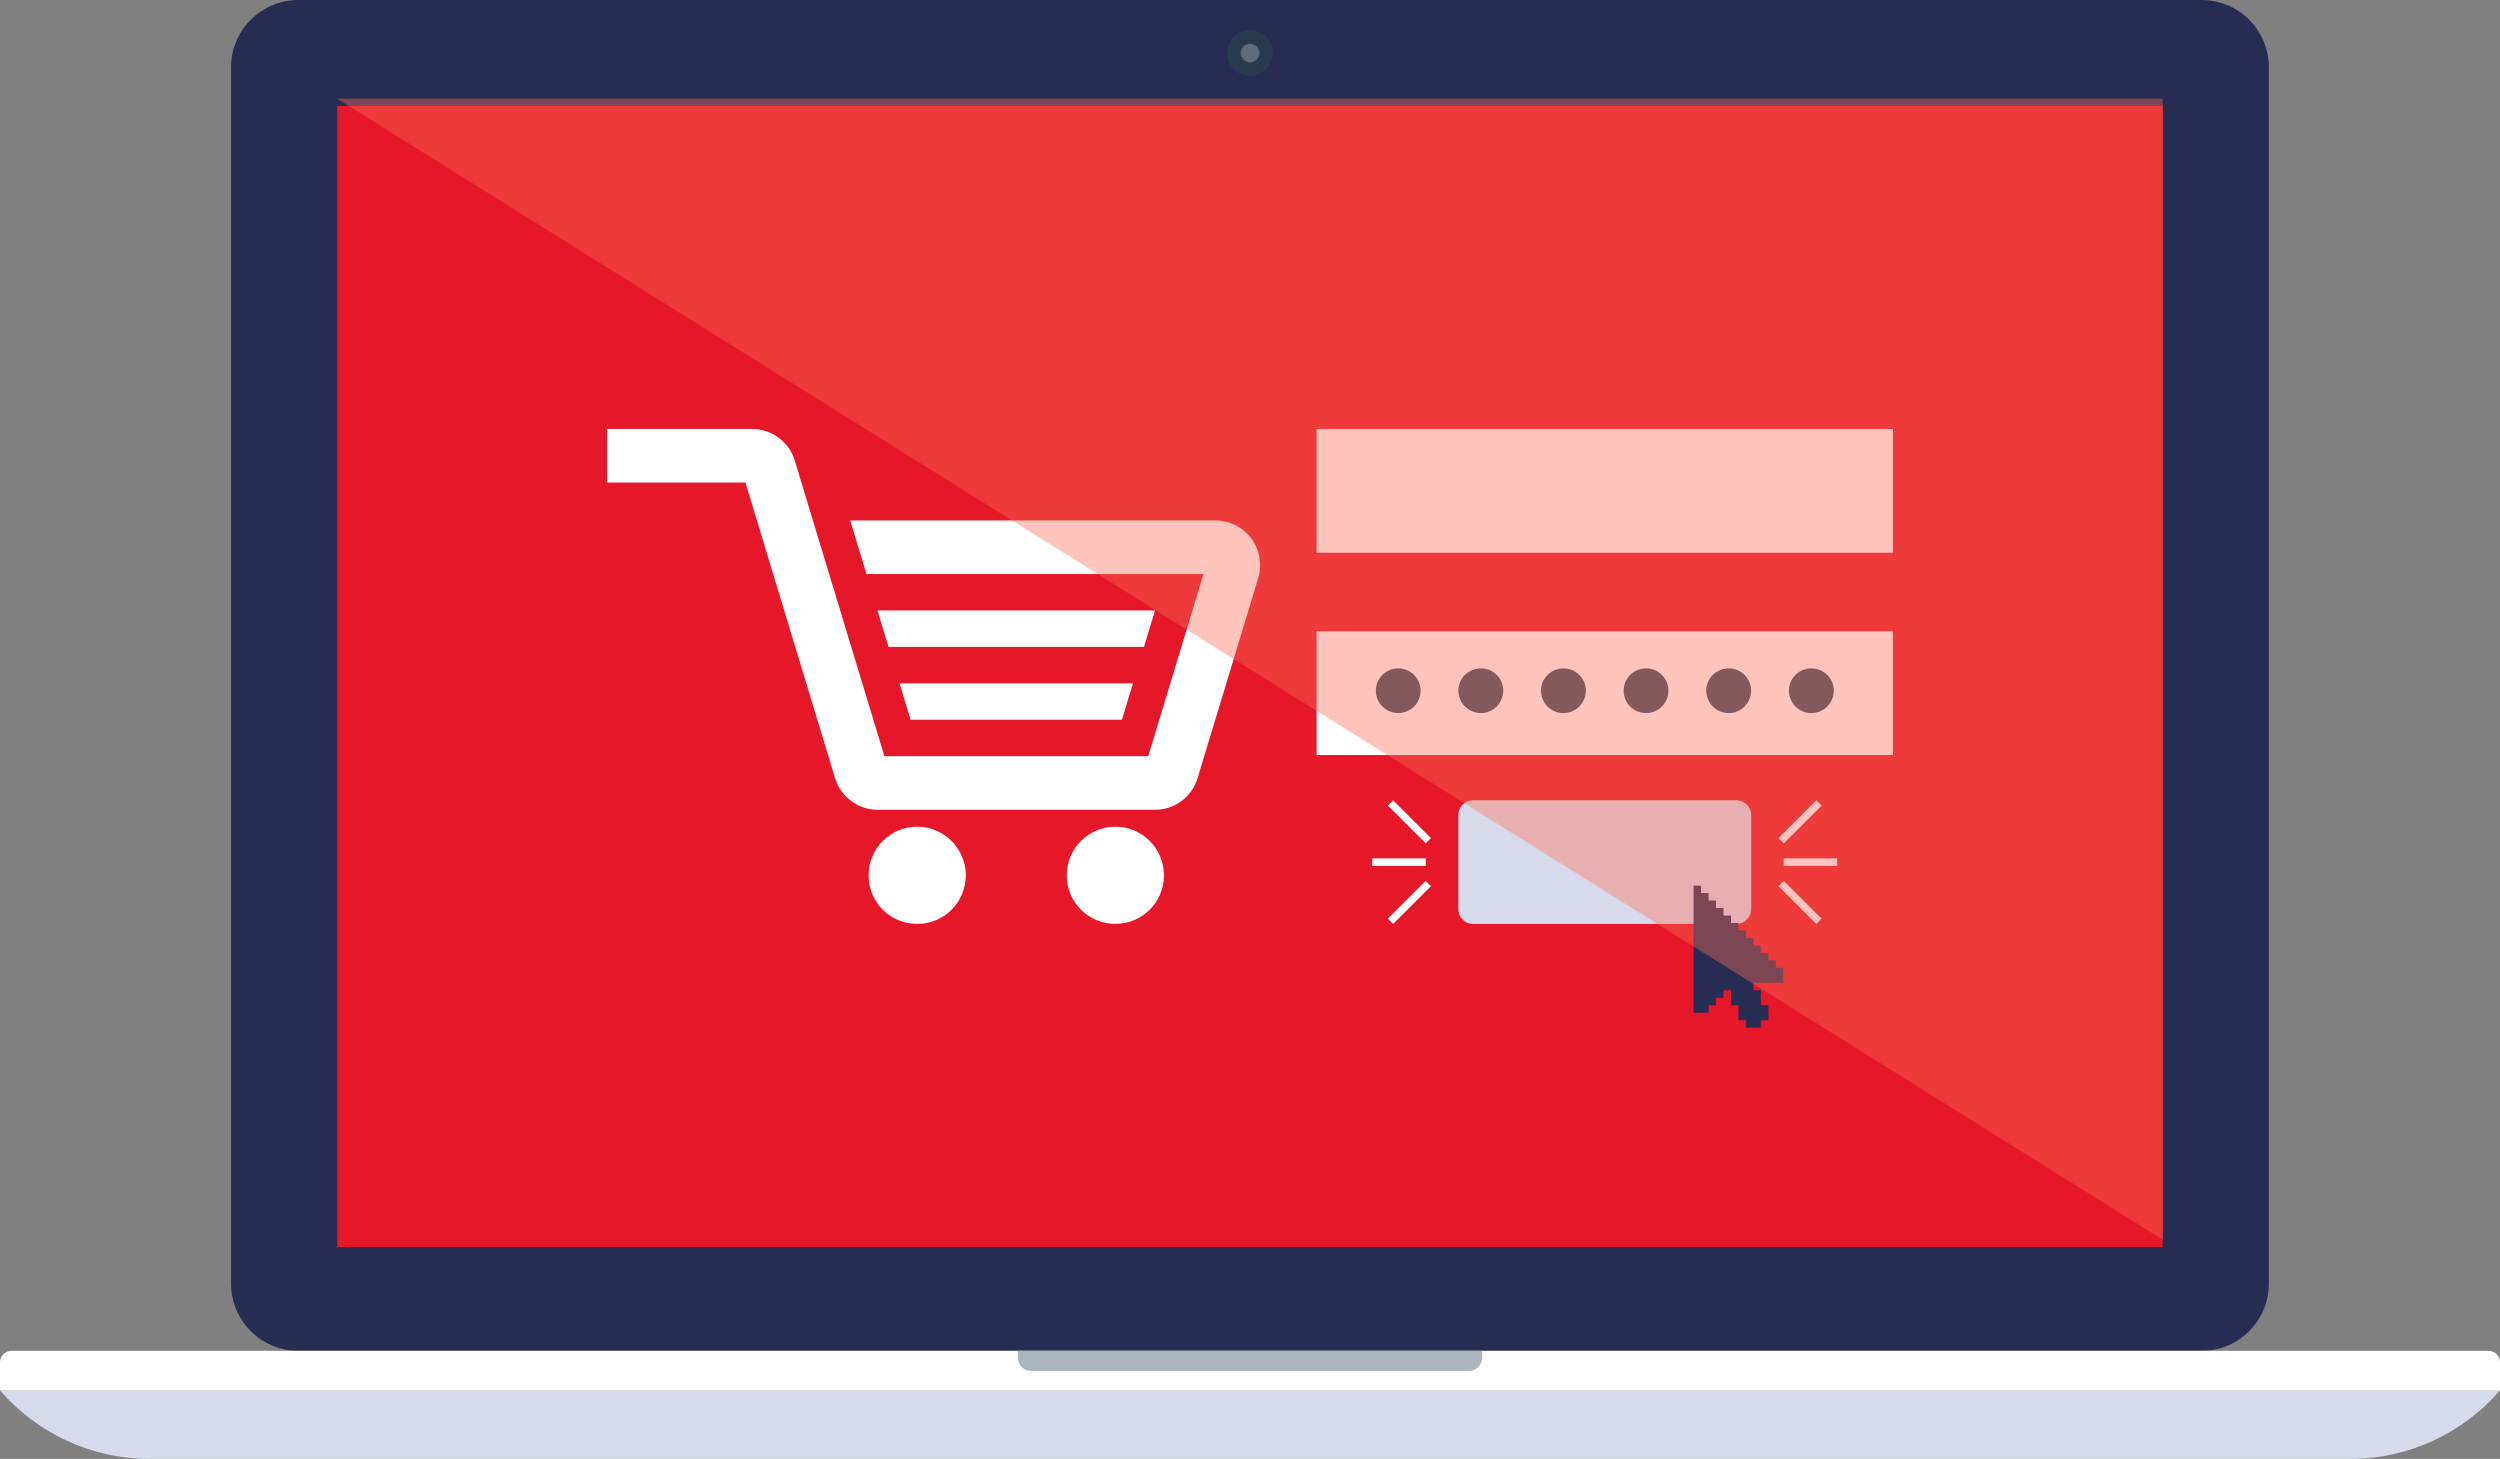
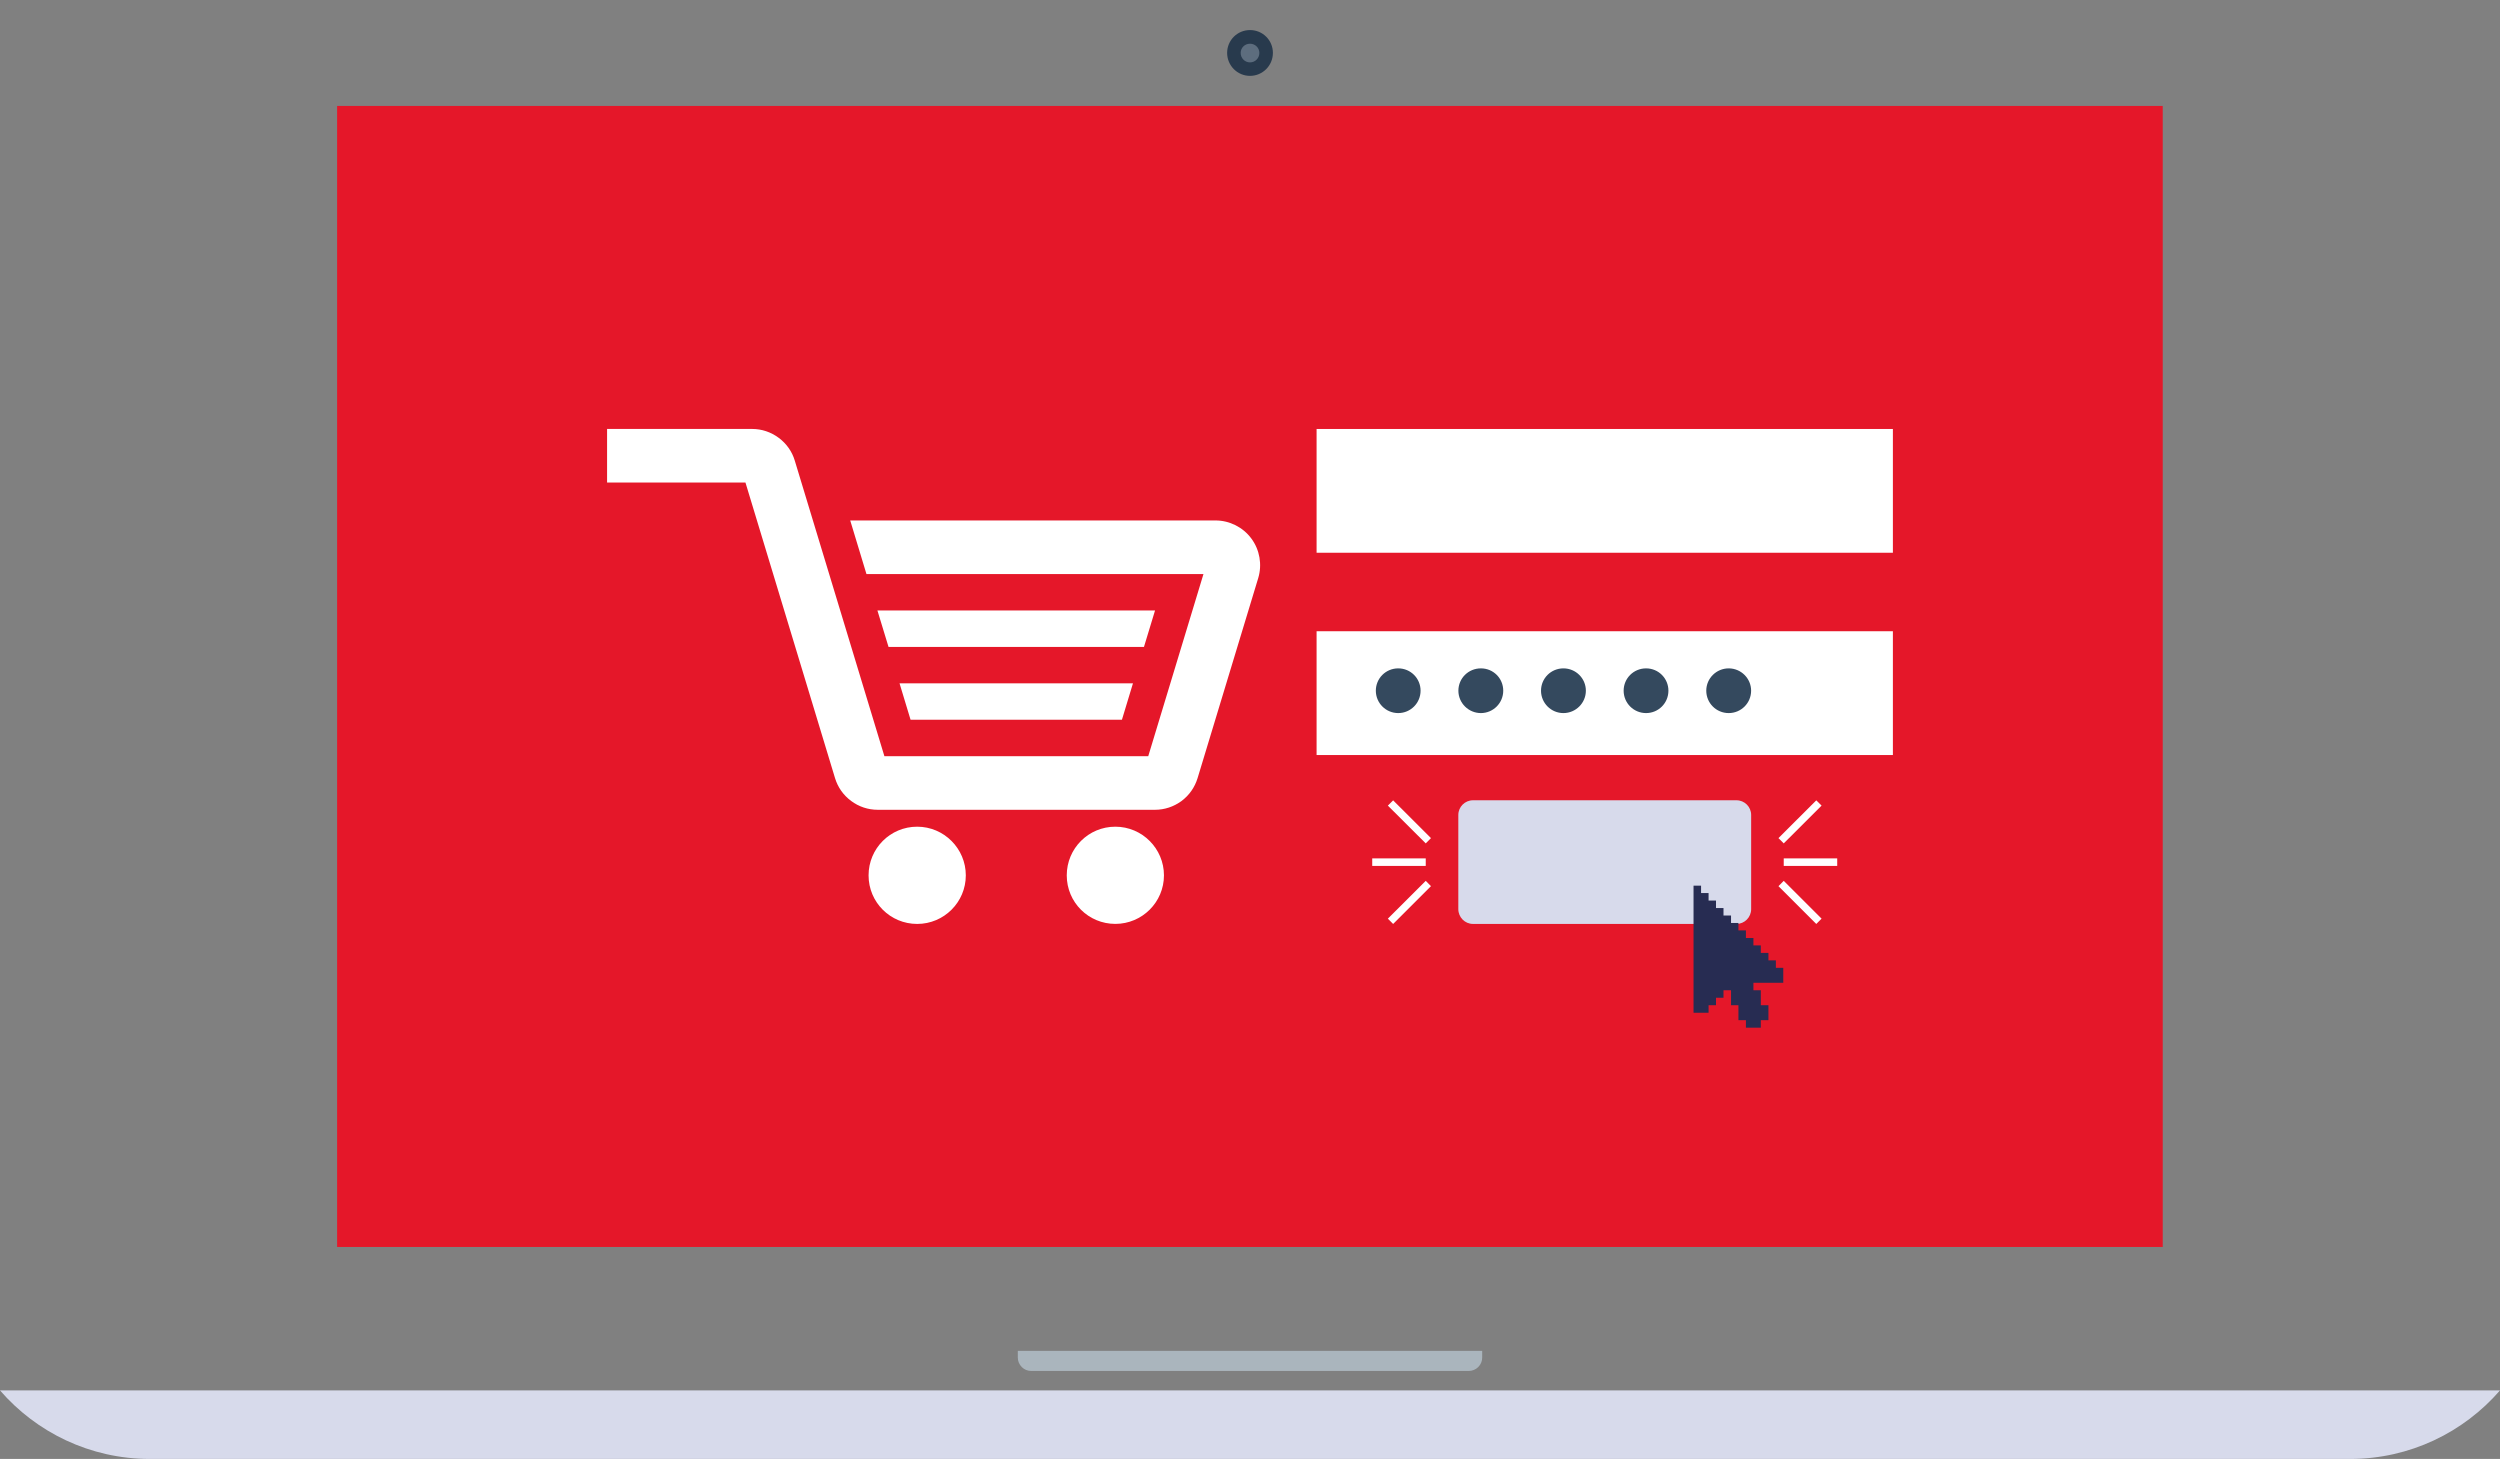
<svg xmlns="http://www.w3.org/2000/svg" viewBox="0 0 706.79 412.47">
  <rect x="0" y="0" width="706.79" height="412.47" fill="#808080" stroke="none" />
  <defs>
    <style>.cls-1{fill:#fff;}.cls-2{fill:#e51729;}.cls-3{isolation:isolate;}.cls-4{fill:#5d6d7e;}.cls-5{fill:#aab5bd;}.cls-6{fill:#272c52;}.cls-7{fill:#34495e;}.cls-8{fill:#ff7059;mix-blend-mode:screen;opacity:.4;}.cls-9{fill:#d7daeb;}.cls-10{fill:#283a4d;}</style>
  </defs>
  <g class="cls-3">
    <g id="Layer_2">
      <g id="Layer_1-2">
        <g>
-           <path class="cls-6" d="M641.44,362.85c0,4.87-1.86,9.78-5.57,13.46-3.73,3.78-8.6,5.59-13.49,5.59H84.39c-4.87,0-9.75-1.81-13.49-5.59-3.7-3.68-5.58-8.59-5.58-13.46V19.05c0-4.9,1.87-9.76,5.58-13.49,3.74-3.68,8.62-5.56,13.49-5.56H622.38c4.89,0,9.76,1.87,13.49,5.56,3.7,3.73,5.57,8.59,5.57,13.49V362.85Z" />
          <path class="cls-10" d="M359.87,14.96c0,3.58-2.9,6.49-6.47,6.49s-6.47-2.91-6.47-6.49,2.88-6.46,6.47-6.46,6.47,2.87,6.47,6.46Z" />
          <path class="cls-4" d="M356.04,14.97c0,1.48-1.18,2.67-2.64,2.67s-2.64-1.19-2.64-2.67,1.17-2.61,2.64-2.61,2.64,1.16,2.64,2.61Z" />
          <path class="cls-9" d="M706.79,393.09c-10.27,11.85-25.46,19.38-42.4,19.38H42.38c-16.93,0-32.11-7.53-42.38-19.38H706.79Z" />
-           <path class="cls-1" d="M706.78,393.13H0v-8c0-.82,.32-1.65,.96-2.29,.6-.61,1.43-.94,2.24-.94H703.57c.83,0,1.65,.33,2.28,.94,.62,.63,.94,1.46,.94,2.29v8Z" />
          <path class="cls-5" d="M419.04,383.82c0,.95-.37,1.93-1.13,2.68-.72,.71-1.69,1.09-2.67,1.09h-123.7c-.97,0-1.94-.37-2.66-1.09-.75-.75-1.13-1.73-1.13-2.68v-1.91h131.29v1.91Z" />
          <g>
            <rect class="cls-2" x="95.31" y="29.95" width="516.13" height="322.59" />
            <g>
              <path class="cls-1" d="M326.49,228.94h-78.34c-2.72,0-5.34-.87-7.51-2.49-2.21-1.64-3.78-3.87-4.57-6.48l-25.32-83.55h-39.12v-15.15h40.99c2.73,0,5.32,.87,7.52,2.5,2.2,1.63,3.79,3.87,4.56,6.47l25.33,83.54h74.6l15.61-51.49h-95.28l-4.59-15.15h103.27c3.97,0,7.76,1.9,10.13,5.1,2.38,3.2,3.1,7.38,1.95,11.19l-17.14,56.54c-.8,2.62-2.36,4.85-4.54,6.48-2.2,1.62-4.81,2.49-7.54,2.49Zm.06-56.35h-78.49l3.14,10.3h72.22l3.13-10.3Zm-6.24,20.59l-3.12,10.3h-59.76l-3.12-10.3h65.99Zm-61.01,40.54c-7.6,0-13.74,6.14-13.74,13.76s6.14,13.73,13.74,13.73,13.75-6.16,13.75-13.73-6.16-13.76-13.75-13.76Zm56.02,0c-7.59,0-13.73,6.14-13.73,13.76s6.14,13.72,13.73,13.72,13.75-6.15,13.75-13.72-6.15-13.76-13.75-13.76Z" />
              <g>
                <g>
                  <rect class="cls-1" x="372.22" y="121.28" width="162.93" height="34.99" />
                  <rect class="cls-1" x="372.22" y="178.46" width="162.93" height="35" />
                  <g>
                    <path class="cls-7" d="M401.62,195.27c0,3.5-2.83,6.33-6.32,6.33s-6.33-2.83-6.33-6.33,2.82-6.31,6.33-6.31,6.32,2.82,6.32,6.31Z" />
                    <path class="cls-7" d="M424.99,195.27c0,3.5-2.84,6.33-6.32,6.33s-6.36-2.83-6.36-6.33,2.83-6.31,6.36-6.31,6.32,2.82,6.32,6.31Z" />
                    <path class="cls-7" d="M448.35,195.27c0,3.5-2.87,6.33-6.35,6.33s-6.33-2.83-6.33-6.33,2.83-6.31,6.33-6.31,6.35,2.82,6.35,6.31Z" />
                    <path class="cls-7" d="M471.69,195.27c0,3.5-2.81,6.33-6.32,6.33s-6.34-2.83-6.34-6.33,2.83-6.31,6.34-6.31,6.32,2.82,6.32,6.31Z" />
                    <path class="cls-7" d="M495.07,195.27c0,3.5-2.83,6.33-6.34,6.33s-6.34-2.83-6.34-6.33,2.87-6.31,6.34-6.31,6.34,2.82,6.34,6.31Z" />
-                     <path class="cls-7" d="M518.45,195.27c0,3.5-2.86,6.33-6.35,6.33s-6.34-2.83-6.34-6.33,2.83-6.31,6.34-6.31,6.35,2.82,6.35,6.31Z" />
                  </g>
                </g>
                <g>
                  <g>
                    <rect class="cls-1" x="387.95" y="242.68" width="15.13" height="2.13" />
                    <polygon class="cls-1" points="403.08 238.44 392.37 227.76 393.86 226.27 404.56 236.95 403.08 238.44" />
                    <polygon class="cls-1" points="403.08 249.03 392.37 259.72 393.86 261.22 404.56 250.53 403.08 249.03" />
                  </g>
                  <g>
                    <rect class="cls-1" x="504.29" y="242.68" width="15.12" height="2.13" />
                    <polygon class="cls-1" points="504.29 238.44 514.99 227.76 513.49 226.27 502.8 236.95 504.29 238.44" />
                    <polygon class="cls-1" points="504.29 249.03 514.99 259.72 513.49 261.22 502.8 250.53 504.29 249.03" />
                  </g>
                </g>
                <path class="cls-9" d="M495.08,257.03c0,2.29-1.85,4.18-4.15,4.18h-74.49c-2.29,0-4.15-1.88-4.15-4.18v-26.63c0-2.28,1.86-4.15,4.15-4.15h74.49c2.3,0,4.15,1.87,4.15,4.15v26.63Z" />
              </g>
              <polygon class="cls-6" points="504.16 277.85 504.16 273.62 502.07 273.62 502.07 271.51 499.96 271.51 499.96 269.4 497.81 269.4 497.81 267.28 495.72 267.28 495.72 265.19 493.6 265.19 493.6 263.04 491.48 263.04 491.48 260.94 489.39 260.94 489.39 258.83 487.26 258.83 487.26 256.72 485.14 256.72 485.14 254.6 483.04 254.6 483.04 252.48 480.92 252.48 480.92 250.39 478.79 250.39 478.79 286.32 483.04 286.32 483.04 284.19 485.14 284.19 485.14 282.08 487.26 282.08 487.26 279.96 489.39 279.96 489.39 284.19 491.48 284.19 491.48 288.42 493.6 288.42 493.6 290.54 497.81 290.54 497.81 288.42 499.96 288.42 499.96 284.19 497.81 284.19 497.81 279.96 495.72 279.96 495.72 277.85 504.16 277.85" />
            </g>
          </g>
-           <polygon class="cls-8" points="611.44 350.49 95.31 27.9 611.44 27.9 611.44 350.49" />
        </g>
      </g>
    </g>
  </g>
</svg>